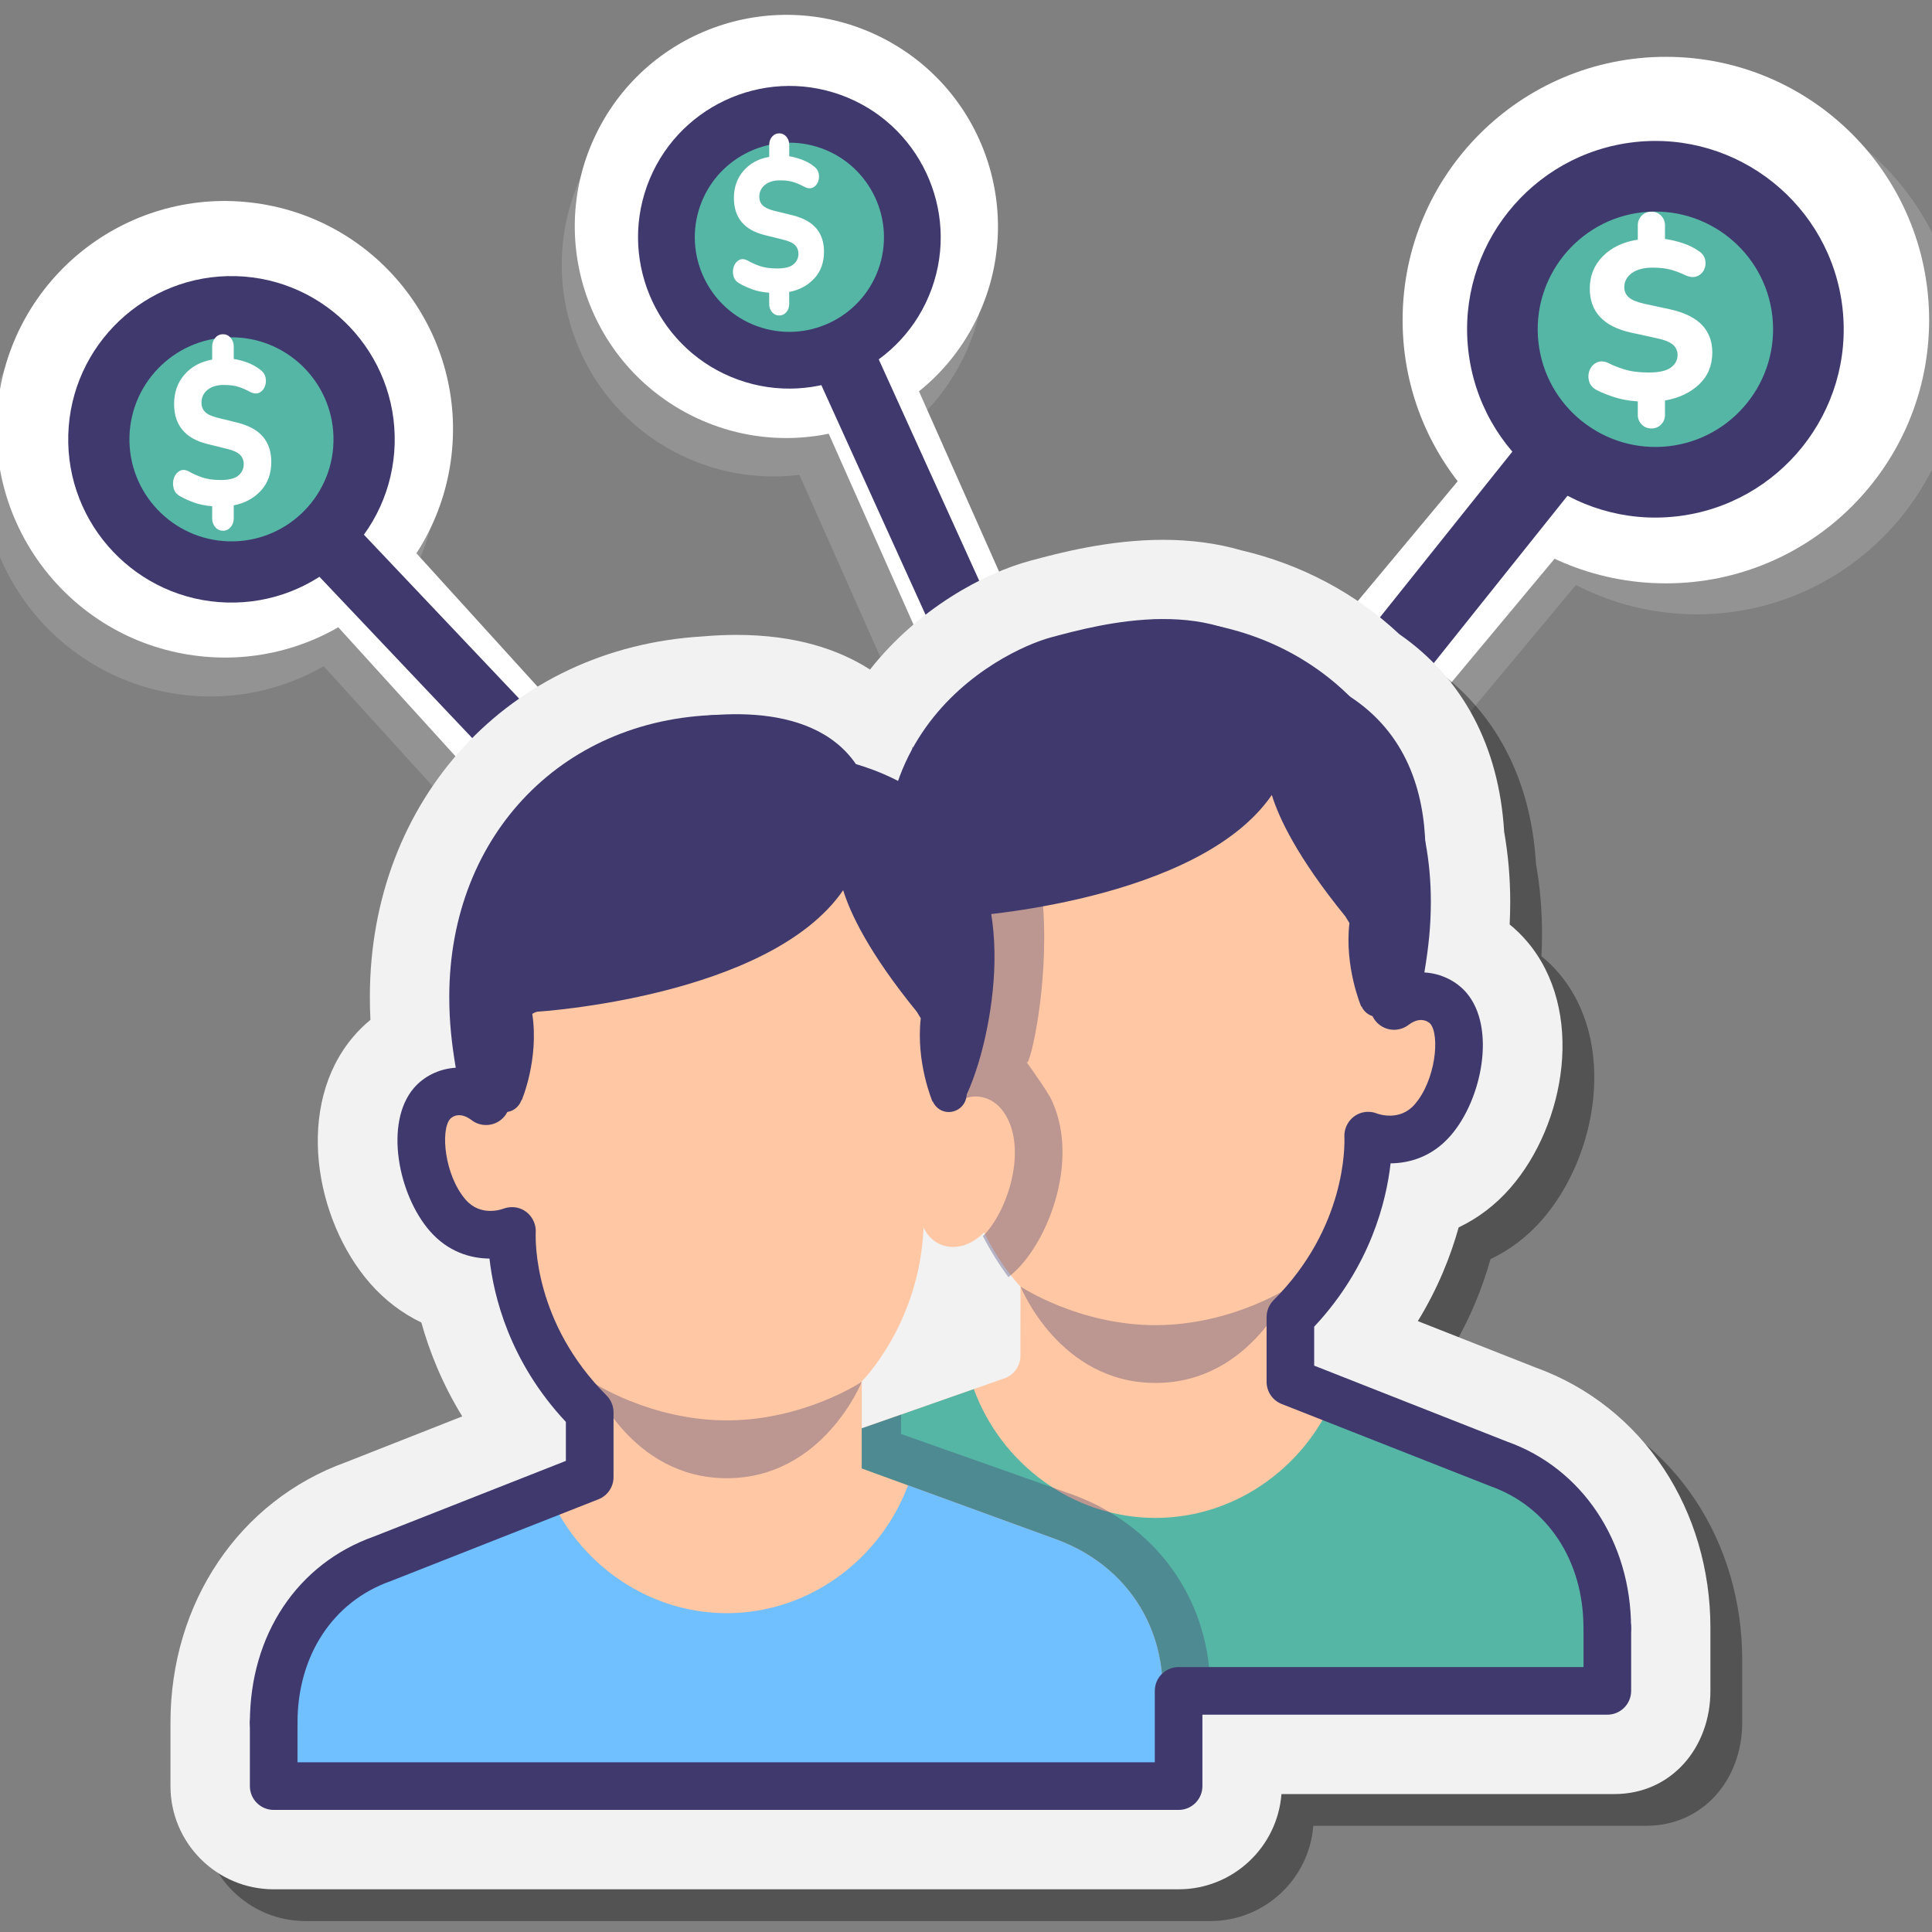
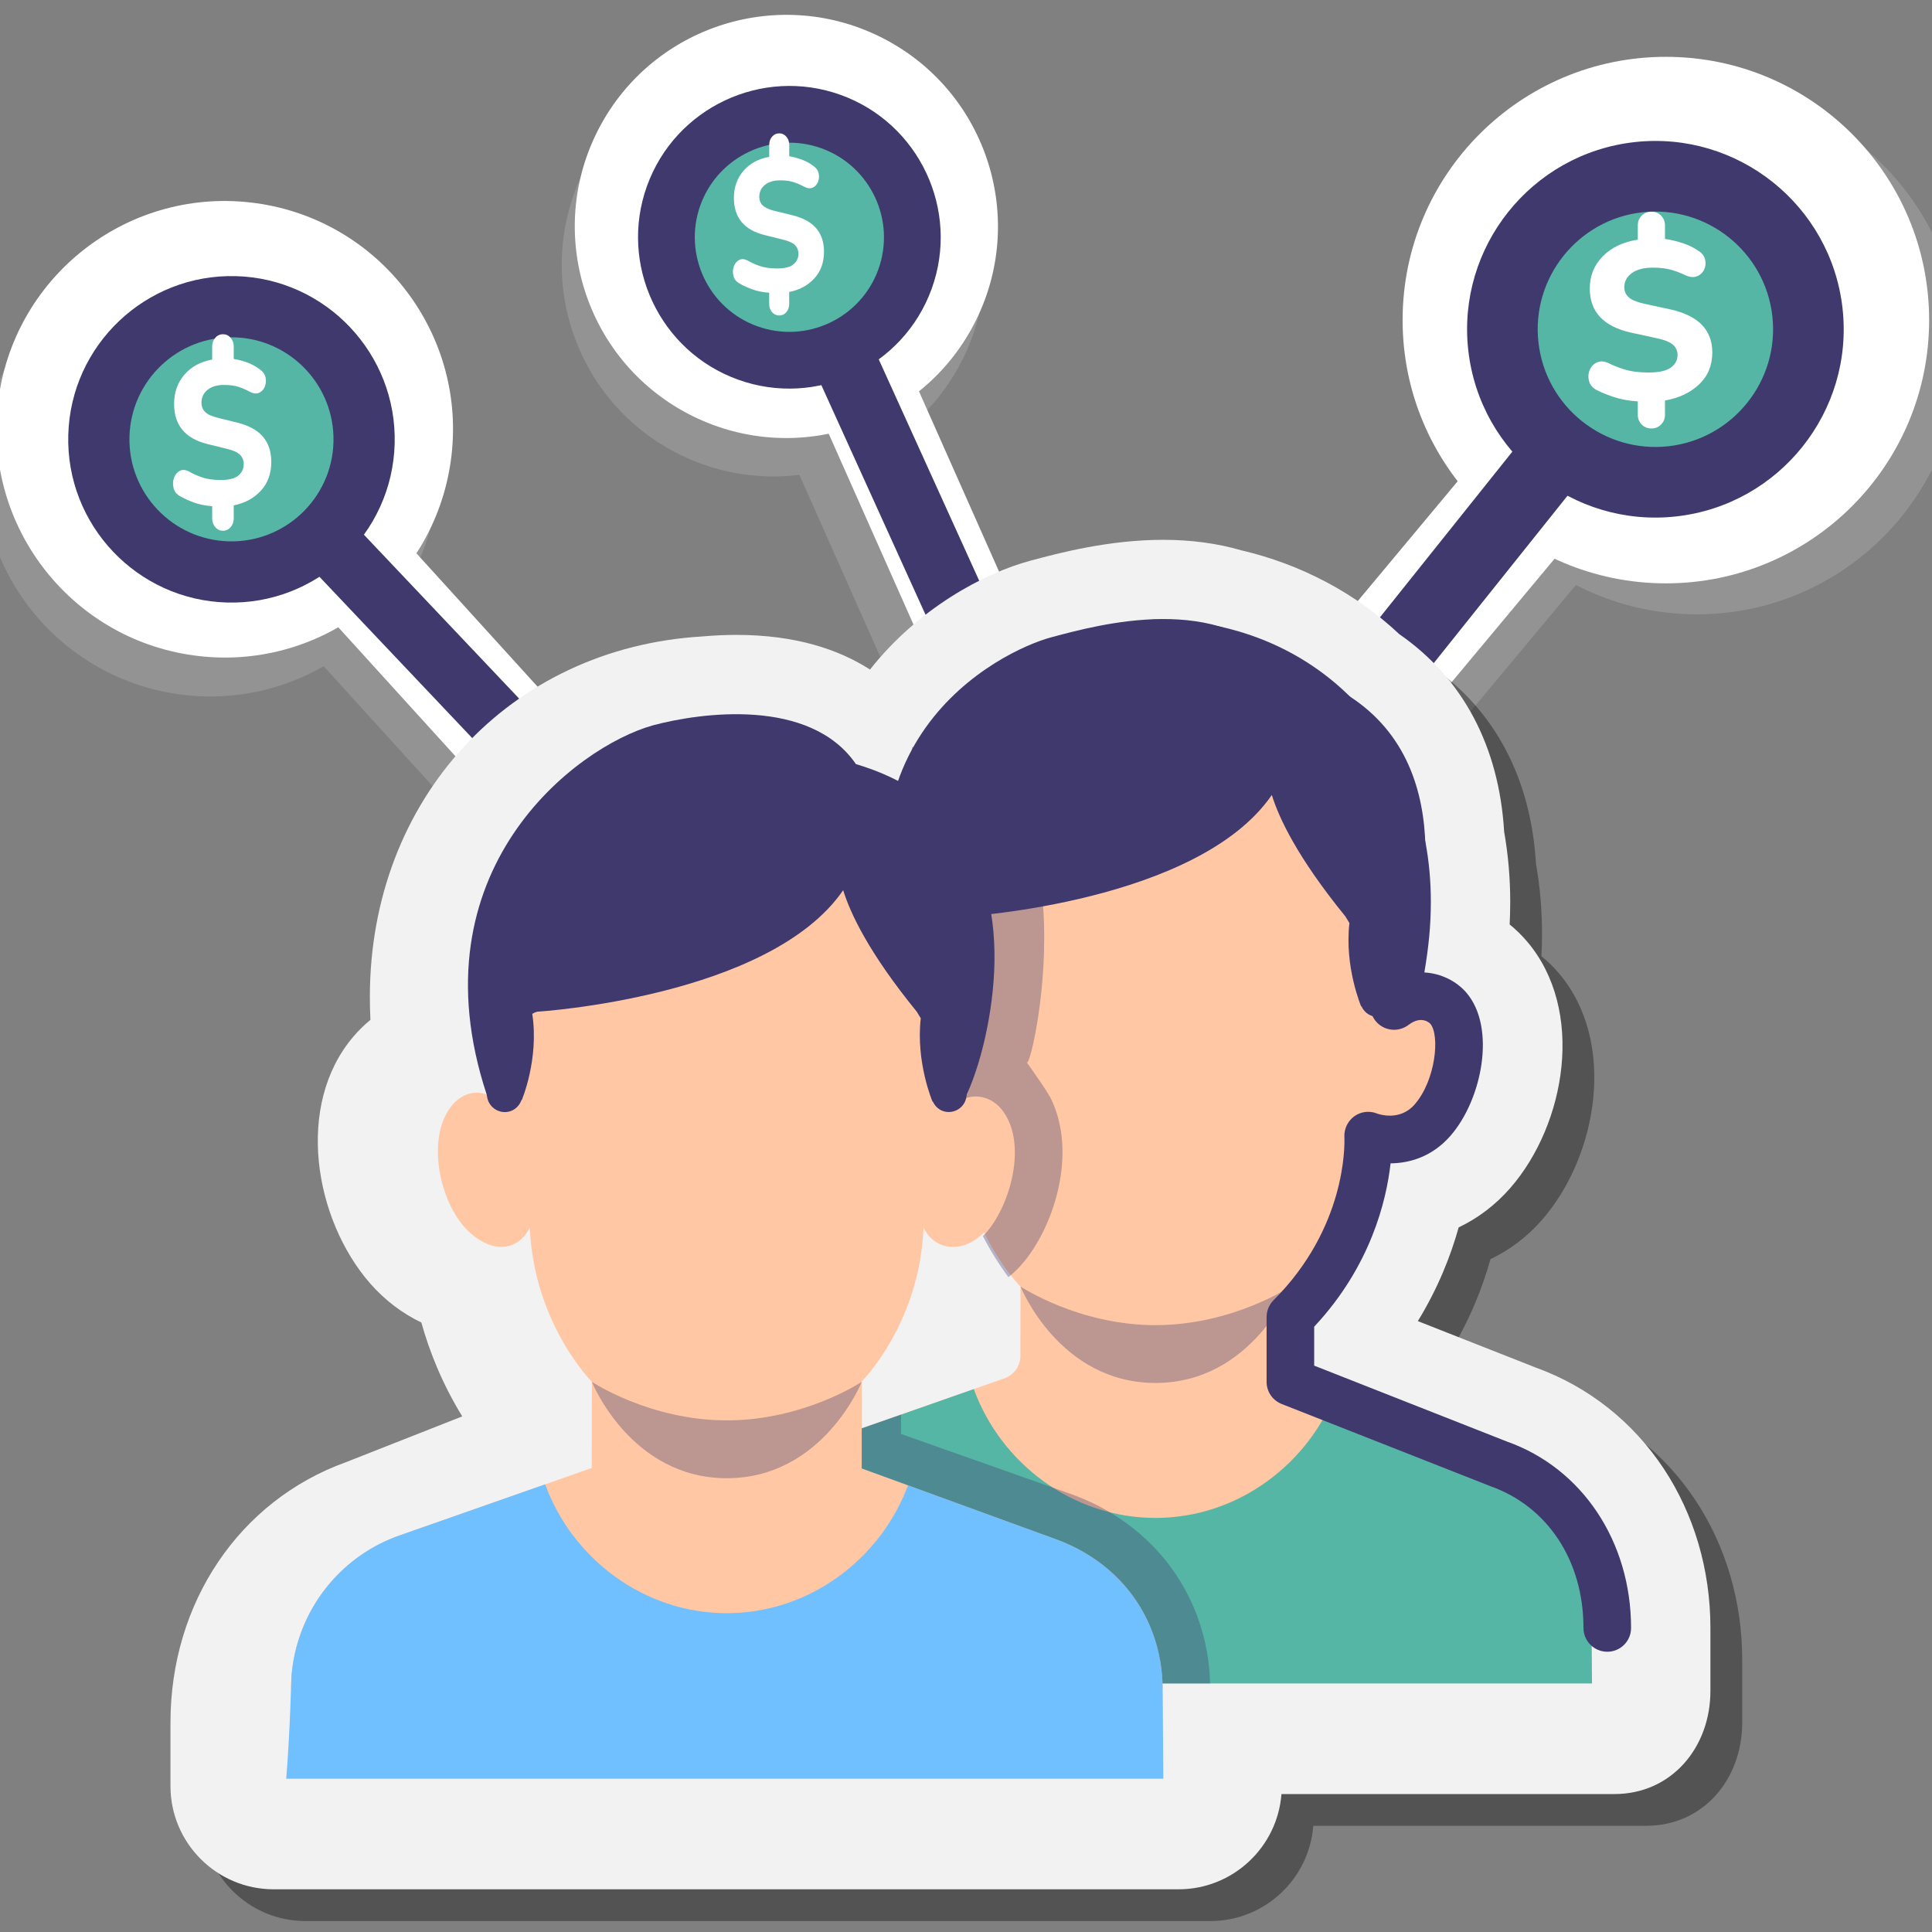
<svg xmlns="http://www.w3.org/2000/svg" width="68" height="68" viewBox="0 0 68 68" fill="none">
  <rect x="0" y="0" width="68" height="68" fill="#808080" stroke="none" />
  <g clip-path="url(#clip0_492_21150)">
    <rect x="53.944" y="15.081" width="4.698" height="10.553" transform="rotate(39.823 53.944 15.081)" fill="#939393" />
    <circle cx="59.723" cy="12.356" r="9.266" fill="#939393" />
    <rect x="52.854" y="15.081" width="4.366" height="10.553" transform="rotate(39.823 52.854 15.081)" fill="white" />
    <circle cx="58.633" cy="11.266" r="9.266" fill="white" />
    <path d="M48.454 25.27C48.138 25.305 47.809 25.221 47.54 25.006C47.004 24.578 46.916 23.796 47.345 23.26L57.291 10.814C57.72 10.277 58.501 10.19 59.038 10.618C59.574 11.047 59.661 11.829 59.233 12.365L49.288 24.811C49.073 25.079 48.77 25.235 48.454 25.27Z" fill="#40396E" />
    <path d="M58.863 16.941C61.819 16.61 63.947 13.946 63.616 10.99C63.286 8.035 60.622 5.907 57.666 6.237C54.71 6.568 52.582 9.232 52.913 12.188C53.244 15.143 55.908 17.271 58.863 16.941Z" fill="#56B6A5" />
    <path d="M59.001 18.176C55.37 18.582 52.084 15.958 51.678 12.326C51.272 8.694 53.896 5.409 57.528 5.002C61.16 4.596 64.445 7.221 64.851 10.852C65.258 14.484 62.633 17.77 59.001 18.176ZM57.804 7.472C55.534 7.726 53.894 9.78 54.148 12.05C54.402 14.32 56.455 15.96 58.725 15.706C60.995 15.452 62.635 13.399 62.381 11.129C62.127 8.859 60.074 7.219 57.804 7.472Z" fill="#40396E" />
    <path d="M58.127 15.081C57.988 15.081 57.873 15.034 57.782 14.941C57.69 14.848 57.645 14.734 57.645 14.601V14.128C57.334 14.107 57.059 14.058 56.82 13.98C56.581 13.902 56.379 13.821 56.212 13.736C56.062 13.661 55.968 13.556 55.931 13.42C55.893 13.283 55.9 13.152 55.951 13.027C56.002 12.902 56.087 12.811 56.208 12.755C56.329 12.699 56.472 12.711 56.639 12.791C56.768 12.86 56.947 12.931 57.178 13.003C57.409 13.075 57.69 13.111 58.023 13.111C58.393 13.111 58.656 13.052 58.811 12.935C58.967 12.818 59.045 12.671 59.045 12.494C59.045 12.351 58.991 12.23 58.883 12.134C58.776 12.038 58.583 11.961 58.304 11.902L57.42 11.71C56.443 11.497 55.955 10.979 55.955 10.157C55.955 9.708 56.108 9.329 56.414 9.02C56.719 8.71 57.13 8.515 57.645 8.435V7.931C57.645 7.797 57.69 7.684 57.782 7.59C57.873 7.497 57.988 7.45 58.128 7.45C58.262 7.45 58.375 7.497 58.465 7.59C58.556 7.684 58.602 7.797 58.602 7.931V8.411C58.801 8.438 59.006 8.486 59.218 8.555C59.43 8.624 59.616 8.715 59.777 8.827C59.906 8.907 59.985 9.01 60.014 9.135C60.044 9.261 60.032 9.38 59.978 9.492C59.924 9.604 59.837 9.683 59.717 9.728C59.596 9.773 59.45 9.753 59.278 9.668C59.133 9.599 58.975 9.54 58.804 9.492C58.632 9.444 58.42 9.42 58.168 9.42C57.857 9.42 57.613 9.484 57.436 9.612C57.259 9.74 57.17 9.905 57.17 10.108C57.17 10.252 57.222 10.371 57.327 10.465C57.431 10.558 57.615 10.634 57.878 10.693L58.771 10.885C59.28 10.997 59.657 11.18 59.901 11.434C60.146 11.687 60.267 12.011 60.267 12.406C60.267 12.86 60.113 13.234 59.805 13.527C59.496 13.821 59.095 14.011 58.602 14.096V14.6C58.602 14.734 58.556 14.848 58.465 14.941C58.374 15.034 58.261 15.081 58.127 15.081Z" fill="white" />
    <rect x="27.132" y="14.455" width="3.776" height="10.364" transform="rotate(-23.952 27.132 14.455)" fill="#939393" />
    <circle cx="27.219" cy="9.322" r="7.446" transform="rotate(-63.775 27.219 9.322)" fill="#939393" />
    <rect x="28.38" y="13.491" width="3.509" height="9.899" transform="rotate(-23.952 28.38 13.491)" fill="white" />
    <circle cx="27.678" cy="7.97" r="7.446" transform="rotate(-63.775 27.678 7.97)" fill="white" />
    <path d="M34.727 21.802C34.629 22.072 34.432 22.306 34.157 22.44C33.606 22.707 32.955 22.472 32.702 21.915L26.834 8.984C26.581 8.426 26.822 7.759 27.373 7.492C27.923 7.224 28.575 7.459 28.827 8.016L34.695 20.947C34.822 21.226 34.824 21.532 34.727 21.802Z" fill="#40396E" />
    <path d="M31.853 9.819C32.664 7.571 31.5 5.091 29.251 4.28C27.003 3.468 24.523 4.633 23.712 6.881C22.9 9.13 24.065 11.61 26.314 12.421C28.562 13.232 31.042 12.068 31.853 9.819Z" fill="#56B6A5" />
    <path d="M32.794 10.159C31.797 12.922 28.738 14.358 25.976 13.362C23.213 12.365 21.776 9.306 22.773 6.544C23.77 3.781 26.829 2.344 29.591 3.341C32.354 4.338 33.791 7.397 32.794 10.159ZM24.652 7.221C24.029 8.948 24.927 10.86 26.654 11.483C28.38 12.106 30.292 11.208 30.915 9.481C31.538 7.755 30.64 5.843 28.913 5.22C27.187 4.597 25.275 5.495 24.652 7.221Z" fill="#40396E" />
    <path d="M27.428 11.104C27.326 11.104 27.241 11.065 27.174 10.987C27.107 10.909 27.073 10.813 27.073 10.701V10.304C26.845 10.286 26.643 10.245 26.467 10.18C26.292 10.114 26.143 10.046 26.021 9.974C25.91 9.911 25.841 9.823 25.814 9.709C25.786 9.594 25.791 9.484 25.828 9.379C25.866 9.273 25.929 9.197 26.017 9.15C26.106 9.103 26.212 9.113 26.334 9.18C26.429 9.239 26.561 9.298 26.73 9.359C26.9 9.419 27.107 9.449 27.352 9.449C27.624 9.449 27.817 9.4 27.931 9.301C28.045 9.203 28.103 9.079 28.103 8.931C28.103 8.81 28.063 8.71 27.984 8.629C27.905 8.548 27.763 8.483 27.559 8.434L26.908 8.272C26.19 8.093 25.831 7.658 25.831 6.967C25.831 6.59 25.944 6.272 26.169 6.012C26.393 5.752 26.695 5.588 27.074 5.521V5.097C27.074 4.985 27.107 4.89 27.174 4.811C27.241 4.733 27.326 4.693 27.429 4.693C27.527 4.693 27.61 4.733 27.677 4.811C27.744 4.89 27.778 4.985 27.778 5.097V5.5C27.924 5.523 28.074 5.563 28.23 5.622C28.386 5.68 28.523 5.756 28.641 5.85C28.736 5.917 28.794 6.004 28.816 6.109C28.837 6.214 28.828 6.314 28.789 6.408C28.749 6.503 28.686 6.569 28.597 6.607C28.508 6.645 28.401 6.628 28.275 6.556C28.168 6.498 28.052 6.449 27.926 6.408C27.799 6.368 27.644 6.348 27.458 6.348C27.23 6.348 27.05 6.402 26.92 6.51C26.79 6.617 26.725 6.756 26.725 6.926C26.725 7.048 26.763 7.148 26.84 7.226C26.917 7.304 27.052 7.369 27.245 7.418L27.902 7.579C28.276 7.673 28.553 7.827 28.733 8.04C28.912 8.253 29.002 8.526 29.002 8.857C29.002 9.239 28.888 9.553 28.662 9.799C28.435 10.046 28.14 10.205 27.777 10.277V10.701C27.777 10.813 27.744 10.908 27.677 10.987C27.61 11.065 27.527 11.104 27.428 11.104Z" fill="white" />
    <rect x="9.549" y="21.42" width="4.073" height="9.149" transform="rotate(-42.251 9.549 21.42)" fill="#939393" />
    <circle cx="7.399" cy="16.478" r="8.034" transform="rotate(-82.074 7.399 16.478)" fill="#939393" />
    <rect x="10.497" y="20.526" width="3.786" height="9.149" transform="rotate(-42.251 10.497 20.526)" fill="white" />
    <circle cx="7.91" cy="15.109" r="8.034" transform="rotate(-82.074 7.91 15.109)" fill="white" />
    <path d="M18.722 25.523C18.715 25.799 18.603 26.072 18.387 26.276C17.954 26.686 17.272 26.667 16.864 26.235L7.365 16.206C6.956 15.774 6.974 15.093 7.406 14.683C7.838 14.274 8.52 14.292 8.929 14.724L18.428 24.753C18.632 24.969 18.73 25.247 18.722 25.523Z" fill="#40396E" />
    <path d="M12.813 15.589C12.883 13.011 10.85 10.866 8.272 10.796C5.694 10.727 3.548 12.76 3.479 15.338C3.41 17.915 5.443 20.061 8.021 20.131C10.598 20.2 12.744 18.167 12.813 15.589Z" fill="#56B6A5" />
    <path d="M13.891 15.618C13.806 18.785 11.159 21.293 7.992 21.207C4.825 21.122 2.317 18.476 2.403 15.309C2.488 12.141 5.134 9.634 8.302 9.719C11.469 9.804 13.976 12.451 13.891 15.618ZM4.557 15.367C4.503 17.346 6.07 19 8.05 19.053C10.03 19.107 11.684 17.54 11.737 15.56C11.79 13.58 10.223 11.926 8.244 11.873C6.264 11.82 4.61 13.387 4.557 15.367Z" fill="#40396E" />
    <path d="M7.851 18.68C7.74 18.68 7.649 18.638 7.576 18.553C7.504 18.469 7.468 18.366 7.468 18.245V17.817C7.221 17.797 7.003 17.753 6.814 17.682C6.624 17.612 6.464 17.538 6.332 17.461C6.213 17.393 6.138 17.298 6.109 17.174C6.079 17.051 6.084 16.932 6.124 16.818C6.165 16.705 6.233 16.622 6.328 16.572C6.424 16.521 6.538 16.532 6.67 16.604C6.772 16.668 6.915 16.731 7.098 16.797C7.281 16.862 7.504 16.895 7.768 16.895C8.061 16.895 8.269 16.841 8.393 16.735C8.516 16.629 8.578 16.496 8.578 16.336C8.578 16.205 8.535 16.096 8.45 16.009C8.365 15.922 8.212 15.852 7.991 15.799L7.289 15.625C6.515 15.431 6.128 14.962 6.128 14.217C6.128 13.81 6.249 13.467 6.492 13.186C6.734 12.906 7.059 12.729 7.468 12.656V12.199C7.468 12.078 7.504 11.975 7.577 11.891C7.649 11.806 7.74 11.764 7.851 11.764C7.957 11.764 8.047 11.806 8.119 11.891C8.191 11.975 8.227 12.078 8.227 12.199V12.634C8.385 12.659 8.547 12.702 8.716 12.765C8.884 12.828 9.031 12.91 9.159 13.012C9.261 13.084 9.324 13.178 9.347 13.291C9.37 13.405 9.361 13.512 9.318 13.614C9.276 13.716 9.207 13.787 9.111 13.828C9.015 13.869 8.899 13.851 8.763 13.774C8.648 13.711 8.523 13.658 8.387 13.614C8.251 13.571 8.083 13.549 7.883 13.549C7.636 13.549 7.442 13.607 7.302 13.723C7.162 13.839 7.091 13.989 7.091 14.173C7.091 14.303 7.133 14.411 7.216 14.496C7.299 14.581 7.444 14.65 7.653 14.703L8.361 14.877C8.765 14.979 9.064 15.145 9.258 15.374C9.451 15.604 9.548 15.898 9.548 16.256C9.548 16.668 9.426 17.006 9.181 17.272C8.936 17.538 8.618 17.71 8.227 17.787V18.245C8.227 18.366 8.191 18.469 8.119 18.553C8.046 18.638 7.957 18.68 7.851 18.68Z" fill="white" />
    <path opacity="0.35" d="M10.751 67.615C8.749 67.615 7.119 65.985 7.119 63.983V61.747C7.119 57.527 9.541 53.935 13.293 52.582L17.389 50.969C16.669 49.795 16.224 48.651 15.949 47.665C15.272 47.341 15.822 46.256 15.306 45.665C13.351 43.426 11.488 40.021 13.562 37.596C13.743 37.384 13.942 37.189 14.157 37.013C14.143 36.745 14.137 36.477 14.137 36.204C14.137 29.25 19.052 23.923 25.833 23.518C26.24 23.482 26.644 23.463 27.034 23.463C29.137 23.463 30.654 23.985 31.741 24.683C33.432 22.539 35.741 21.292 37.4 20.848C38.381 20.585 40.132 20.117 42.057 20.117C43.04 20.117 43.964 20.241 44.804 20.485C46.918 20.979 48.834 21.996 50.369 23.436C52.607 24.988 53.879 27.383 54.06 30.389C54.202 31.197 54.274 32.024 54.274 32.851C54.274 33.122 54.267 33.388 54.254 33.655C54.472 33.832 54.673 34.029 54.858 34.244C56.931 36.669 56.23 40.694 54.275 42.934C53.757 43.527 53.141 43.993 52.46 44.318C52.185 45.302 51.74 46.445 51.022 47.617L55.145 49.24C58.992 50.624 61.32 54.305 61.32 58.414V60.63C61.32 62.633 59.943 64.262 57.94 64.262H46.223C46.08 66.135 44.51 67.615 42.601 67.615H10.751Z" fill="black" />
    <path d="M9.632 66.497C7.629 66.497 6 64.868 6 62.865V60.63C6 56.41 8.422 52.818 12.174 51.465L16.27 49.852C15.549 48.678 15.105 47.534 14.83 46.548C14.153 46.223 13.541 45.759 13.025 45.169C11.07 42.929 10.368 38.904 12.443 36.479C12.624 36.267 12.823 36.072 13.038 35.896C13.024 35.627 13.018 35.36 13.018 35.087C13.018 28.133 17.933 22.806 24.714 22.401C25.121 22.365 25.525 22.346 25.915 22.346C28.018 22.346 29.534 22.867 30.622 23.566C32.313 21.422 34.621 20.174 36.28 19.731C37.262 19.468 39.013 19 40.938 19C41.921 19 42.845 19.124 43.685 19.368C45.798 19.862 47.715 20.879 49.249 22.319C51.487 23.871 52.76 26.266 52.941 29.271C53.083 30.079 53.155 30.907 53.155 31.734C53.155 32.005 53.148 32.27 53.135 32.537C53.353 32.715 53.554 32.912 53.739 33.127C55.812 35.551 55.111 39.577 53.155 41.816C52.637 42.41 52.022 42.876 51.34 43.2C51.066 44.185 50.621 45.328 49.903 46.499L54.025 48.123C57.873 49.507 60.201 53.188 60.201 57.297V59.513C60.201 61.515 58.824 63.145 56.821 63.145H45.103C44.96 65.018 43.391 66.497 41.482 66.497H9.632Z" fill="#F2F2F2" />
    <path d="M55.988 55.598C55.985 55.571 55.981 55.545 55.978 55.518C55.965 55.381 55.947 55.246 55.925 55.112C55.922 55.096 55.918 55.081 55.915 55.065C55.889 54.918 55.856 54.773 55.819 54.63C55.818 54.627 55.817 54.623 55.816 54.62C55.341 52.825 54.011 51.445 52.203 50.805L45.417 48.331V45.267C45.417 45.267 47.453 43.248 47.592 39.855C47.593 39.855 47.592 39.855 47.593 39.855C47.98 40.674 49.016 40.818 49.809 39.934C50.698 38.943 51.306 36.741 50.399 35.583C49.813 34.835 48.779 35.031 48.6 35.7C48.868 34.292 48.743 33.386 48.743 32.255C48.743 27.107 45.251 23.996 40.667 23.996C36.084 23.996 32.591 27.107 32.591 32.255C32.591 33.386 32.425 34.296 32.693 35.703C32.514 35.035 31.556 34.835 30.97 35.584C30.063 36.742 30.582 38.996 31.526 39.935C32.409 40.814 33.342 40.669 33.73 39.85C33.731 39.851 33.73 39.85 33.731 39.85C33.883 43.248 35.918 45.283 35.918 45.283L35.915 47.722C35.914 48.077 35.69 48.394 35.354 48.512L29.133 50.694C27.324 51.334 25.994 52.824 25.519 54.62C25.518 54.623 25.517 54.627 25.516 54.63C25.479 54.773 25.446 54.919 25.42 55.065C25.417 55.081 25.413 55.096 25.41 55.112C25.388 55.246 25.37 55.381 25.357 55.518C25.354 55.544 25.35 55.571 25.347 55.598C25.334 55.757 25.326 56.08 25.326 56.08H56.008C56.009 55.918 56.001 55.757 55.988 55.598Z" fill="#FFC7A3" />
    <path opacity="0.35" d="M40.669 46.641C43.383 46.641 45.419 45.283 45.419 45.283C45.419 45.283 44.062 48.675 40.669 48.675C37.277 48.675 35.92 45.283 35.92 45.283C35.92 45.283 37.956 46.641 40.669 46.641Z" fill="#40396E" />
-     <path d="M45.211 23.538C42.974 20.792 38.657 21.988 37.004 22.43C35.211 22.909 28.612 26.155 32.216 35.171V35.171C32.223 35.207 32.229 35.24 32.236 35.277C32.294 35.58 32.558 35.79 32.855 35.79C32.895 35.79 32.934 35.786 32.974 35.779C33.202 35.736 33.37 35.569 33.442 35.364L33.45 35.371C33.45 35.371 34.065 33.931 33.821 32.332C33.879 32.297 33.936 32.271 33.993 32.257C33.993 32.257 42.17 31.756 44.764 27.98C45.009 28.776 45.654 30.168 47.353 32.255L47.495 32.488C47.317 34.04 47.91 35.426 47.91 35.426L47.919 35.418C48.002 35.595 48.155 35.737 48.362 35.776C48.402 35.784 48.442 35.787 48.48 35.787C48.777 35.787 49.042 35.577 49.099 35.275C49.107 35.236 49.113 35.202 49.12 35.164C49.12 35.164 49.536 34.51 49.7 33.405C50.456 30.542 51.061 25.043 45.211 23.538Z" fill="#40396E" />
+     <path d="M45.211 23.538C42.974 20.792 38.657 21.988 37.004 22.43C35.211 22.909 28.612 26.155 32.216 35.171V35.171C32.294 35.58 32.558 35.79 32.855 35.79C32.895 35.79 32.934 35.786 32.974 35.779C33.202 35.736 33.37 35.569 33.442 35.364L33.45 35.371C33.45 35.371 34.065 33.931 33.821 32.332C33.879 32.297 33.936 32.271 33.993 32.257C33.993 32.257 42.17 31.756 44.764 27.98C45.009 28.776 45.654 30.168 47.353 32.255L47.495 32.488C47.317 34.04 47.91 35.426 47.91 35.426L47.919 35.418C48.002 35.595 48.155 35.737 48.362 35.776C48.402 35.784 48.442 35.787 48.48 35.787C48.777 35.787 49.042 35.577 49.099 35.275C49.107 35.236 49.113 35.202 49.12 35.164C49.12 35.164 49.536 34.51 49.7 33.405C50.456 30.542 51.061 25.043 45.211 23.538Z" fill="#40396E" />
    <path d="M56.033 59.252L56.01 56.08C56.01 55.918 56.002 55.757 55.989 55.598C55.986 55.571 55.982 55.545 55.979 55.518C55.965 55.382 55.948 55.246 55.925 55.112C55.922 55.097 55.919 55.081 55.916 55.066C55.89 54.919 55.857 54.774 55.82 54.631C55.819 54.627 55.818 54.624 55.817 54.621C55.342 52.825 54.012 51.446 52.203 50.805L47.047 48.926C46.088 51.507 43.585 53.426 40.669 53.426C37.738 53.426 35.224 51.494 34.275 48.892L29.134 50.695C27.326 51.335 25.996 52.825 25.521 54.621C25.52 54.625 25.519 54.628 25.518 54.631C25.481 54.774 25.448 54.92 25.422 55.066C25.419 55.082 25.415 55.097 25.412 55.113C25.39 55.247 25.372 55.382 25.359 55.519C25.356 55.545 25.352 55.572 25.349 55.599C25.34 55.697 25.298 57.614 25.162 59.252H56.033Z" fill="#56B6A5" />
    <path d="M40.901 58.951C40.899 58.924 40.895 58.898 40.892 58.87C40.878 58.734 40.861 58.599 40.838 58.465C40.835 58.449 40.831 58.434 40.828 58.418C40.802 58.271 40.77 58.126 40.732 57.983C40.731 57.98 40.73 57.977 40.73 57.973C40.255 56.178 38.925 54.798 37.116 54.158L30.331 51.684V48.62C30.331 48.62 32.367 46.601 32.505 43.208C32.507 43.212 32.51 43.215 32.512 43.218C32.903 44.028 33.933 44.167 34.723 43.288C35.612 42.297 36.22 40.095 35.313 38.937C34.727 38.188 33.693 38.384 33.514 39.053C33.782 37.645 33.657 36.74 33.657 35.608C33.657 30.46 30.165 27.35 25.581 27.35C20.998 27.35 17.505 30.46 17.505 35.608C17.505 36.74 17.339 37.65 17.607 39.057C17.428 38.388 16.47 38.189 15.884 38.937C14.977 40.095 15.496 42.35 16.44 43.289C17.319 44.164 18.248 44.024 18.639 43.214C18.641 43.21 18.643 43.207 18.646 43.204C18.796 46.6 20.832 48.636 20.832 48.636L20.828 51.669L14.047 54.047C12.238 54.687 10.908 56.177 10.433 57.973C10.432 57.977 10.431 57.98 10.43 57.983C10.393 58.126 10.36 58.272 10.334 58.418C10.331 58.434 10.327 58.449 10.325 58.465C10.302 58.599 10.284 58.734 10.271 58.87C10.268 58.897 10.264 58.924 10.261 58.951C10.248 59.11 10.24 59.433 10.24 59.433H40.922C40.922 59.271 40.915 59.11 40.901 58.951Z" fill="#FFC7A3" />
    <path opacity="0.35" d="M25.582 49.993C28.296 49.993 30.331 48.636 30.331 48.636C30.331 48.636 28.974 52.028 25.582 52.028C22.189 52.028 20.832 48.636 20.832 48.636C20.832 48.636 22.868 49.993 25.582 49.993Z" fill="#40396E" />
    <path d="M30.126 26.894C28.509 24.539 24.645 25.085 22.99 25.527C20.268 26.279 14.533 30.642 17.129 38.523V38.523C17.136 38.559 17.142 38.592 17.149 38.629C17.207 38.931 17.471 39.142 17.768 39.142C17.807 39.142 17.847 39.138 17.887 39.131C18.115 39.087 18.282 38.921 18.355 38.716L18.363 38.723C18.363 38.723 18.978 37.283 18.734 35.684C18.791 35.649 18.849 35.623 18.906 35.609C18.906 35.609 27.083 35.108 29.677 31.332C29.922 32.128 30.566 33.52 32.266 35.607L32.408 35.84C32.23 37.392 32.823 38.778 32.823 38.778L32.832 38.77C32.914 38.947 33.068 39.089 33.275 39.128C33.315 39.136 33.355 39.139 33.393 39.139C33.69 39.139 33.955 38.929 34.012 38.626C34.02 38.588 34.026 38.554 34.033 38.516C34.033 38.516 34.369 37.805 34.627 36.715C35.3 33.881 35.69 28.544 30.126 26.894Z" fill="#40396E" />
    <path d="M40.945 62.605L40.922 59.432C40.922 59.27 40.914 59.11 40.901 58.95C40.898 58.924 40.894 58.897 40.891 58.871C40.878 58.734 40.86 58.599 40.837 58.465C40.835 58.449 40.831 58.434 40.828 58.418C40.802 58.271 40.769 58.126 40.732 57.983C40.731 57.98 40.73 57.977 40.729 57.973C40.254 56.177 38.924 54.798 37.115 54.158L31.96 52.278C31 54.86 28.497 56.779 25.581 56.779C22.651 56.779 20.136 54.846 19.187 52.244L14.046 54.047C12.238 54.688 10.908 56.178 10.433 57.974C10.432 57.977 10.431 57.98 10.43 57.984C10.393 58.127 10.36 58.272 10.334 58.419C10.331 58.434 10.327 58.45 10.325 58.465C10.302 58.6 10.284 58.735 10.271 58.871C10.268 58.898 10.264 58.924 10.261 58.951C10.252 59.05 10.21 60.966 10.074 62.605H40.945Z" fill="#70BFFF" />
    <path opacity="0.35" d="M42.57 58.81C42.566 58.767 42.562 58.729 42.557 58.69C42.54 58.521 42.517 58.349 42.488 58.182C42.485 58.163 42.477 58.118 42.473 58.099C42.443 57.932 42.401 57.743 42.353 57.558C42.35 57.549 42.348 57.539 42.345 57.53C42.112 56.66 41.728 55.862 41.201 55.149C41.028 54.915 40.838 54.689 40.636 54.477C40.234 54.055 39.778 53.68 39.279 53.36C39.032 53.202 38.772 53.056 38.504 52.925C38.237 52.795 37.958 52.678 37.675 52.578L31.714 50.471V49.789L30.33 50.27V51.684L37.115 54.158C37.342 54.238 37.56 54.33 37.77 54.432C37.981 54.535 38.182 54.649 38.376 54.772C38.763 55.02 39.113 55.308 39.422 55.633C39.576 55.795 39.72 55.966 39.853 56.146C40.252 56.685 40.55 57.3 40.728 57.973C40.729 57.977 40.73 57.98 40.731 57.983C40.769 58.127 40.801 58.272 40.827 58.418C40.83 58.434 40.834 58.45 40.837 58.465C40.86 58.599 40.877 58.734 40.89 58.871C40.893 58.898 40.898 58.924 40.9 58.951C40.908 59.05 40.91 59.151 40.913 59.252H42.59C42.586 59.11 42.583 58.968 42.57 58.81Z" fill="#40396E" />
-     <path d="M9.633 61.469C9.17 61.469 8.795 61.094 8.795 60.631C8.795 57.544 10.467 55.034 13.158 54.081L19.917 51.418V50.047C17.922 47.916 17.373 45.599 17.228 44.298C16.553 44.291 15.768 44.06 15.131 43.331C14.016 42.055 13.516 39.524 14.567 38.295C14.91 37.894 15.444 37.616 16.041 37.581C15.896 36.712 15.813 35.966 15.813 35.087C15.813 29.334 19.906 25.159 25.545 25.159C26.008 25.159 26.383 25.534 26.383 25.997C26.383 26.461 26.008 26.835 25.545 26.835C20.877 26.835 17.489 30.305 17.489 35.087C17.489 36.231 17.649 37.123 17.931 38.602C17.996 38.943 17.844 39.289 17.549 39.472C17.254 39.654 16.876 39.637 16.6 39.426C16.125 39.065 15.852 39.372 15.841 39.385C15.498 39.786 15.645 41.373 16.393 42.229C16.91 42.821 17.634 42.573 17.715 42.543C17.896 42.475 18.105 42.469 18.286 42.53C18.639 42.649 18.872 42.994 18.856 43.367C18.843 43.686 18.797 46.561 21.349 49.117C21.506 49.274 21.594 49.488 21.594 49.709V51.99C21.594 52.334 21.383 52.644 21.063 52.77L13.745 55.652C11.715 56.37 10.471 58.275 10.471 60.631C10.471 61.094 10.096 61.469 9.633 61.469Z" fill="#40396E" />
    <path d="M56.572 58.136C56.108 58.136 55.733 57.761 55.733 57.298C55.733 54.936 54.477 53.025 52.456 52.308L45.111 49.416C44.791 49.29 44.58 48.981 44.58 48.636V46.356C44.58 46.134 44.669 45.92 44.825 45.763C47.374 43.212 47.331 40.333 47.318 40.013C47.303 39.648 47.526 39.308 47.869 39.183C48.063 39.112 48.276 39.117 48.467 39.193C48.539 39.22 49.27 39.469 49.788 38.876C50.536 38.02 50.684 36.433 50.341 36.032C50.339 36.03 50.052 35.711 49.574 36.074C49.298 36.284 48.92 36.302 48.625 36.119C48.33 35.936 48.178 35.59 48.243 35.25C48.525 33.772 48.684 32.88 48.684 31.734C48.684 26.953 45.297 23.483 40.629 23.483C40.166 23.483 39.791 23.108 39.791 22.645C39.791 22.182 40.166 21.807 40.629 21.807C46.268 21.807 50.361 25.982 50.361 31.734C50.361 32.614 50.278 33.359 50.133 34.227C50.733 34.261 51.27 34.54 51.615 34.943C52.665 36.172 52.165 38.703 51.05 39.978C50.412 40.709 49.622 40.94 48.944 40.946C48.798 42.248 48.249 44.566 46.255 46.695V48.066L53.042 50.739C55.684 51.674 57.408 54.253 57.408 57.298C57.41 57.761 57.034 58.136 56.572 58.136Z" fill="#40396E" />
-     <path d="M41.483 63.703H9.633C9.17 63.703 8.795 63.328 8.795 62.865V60.63C8.795 60.167 9.17 59.792 9.633 59.792C10.096 59.792 10.471 60.167 10.471 60.63V62.027H40.645V59.513C40.645 59.05 41.02 58.675 41.483 58.675H55.735V57.297C55.735 56.834 56.11 56.459 56.573 56.459C57.036 56.459 57.411 56.834 57.411 57.297V59.513C57.411 59.976 57.036 60.351 56.573 60.351H42.321V62.865C42.321 63.328 41.946 63.703 41.483 63.703Z" fill="#40396E" />
    <path opacity="0.35" d="M32.103 26.289C31.683 29.927 34.533 37.034 34.533 37.034C34.266 38.011 33.993 38.648 33.993 38.648C33.993 38.649 33.993 38.65 33.993 38.651C34.101 38.612 34.219 38.592 34.34 38.592C34.663 38.592 35.012 38.736 35.272 39.069C36.178 40.227 35.571 42.429 34.682 43.42C34.651 43.454 34.618 43.477 34.587 43.509L34.597 43.509C34.841 43.997 35.192 44.546 35.493 44.952C35.645 44.827 35.792 44.692 35.929 44.54C37.068 43.271 37.962 40.589 36.965 38.621C36.623 38.037 35.937 37.13 36.144 37.389C36.352 37.648 38.81 26.289 32.103 26.289Z" fill="#40396E" />
  </g>
  <defs>
    <clipPath id="clip0_492_21150">
      <rect width="68" height="68" fill="white" />
    </clipPath>
  </defs>
</svg>